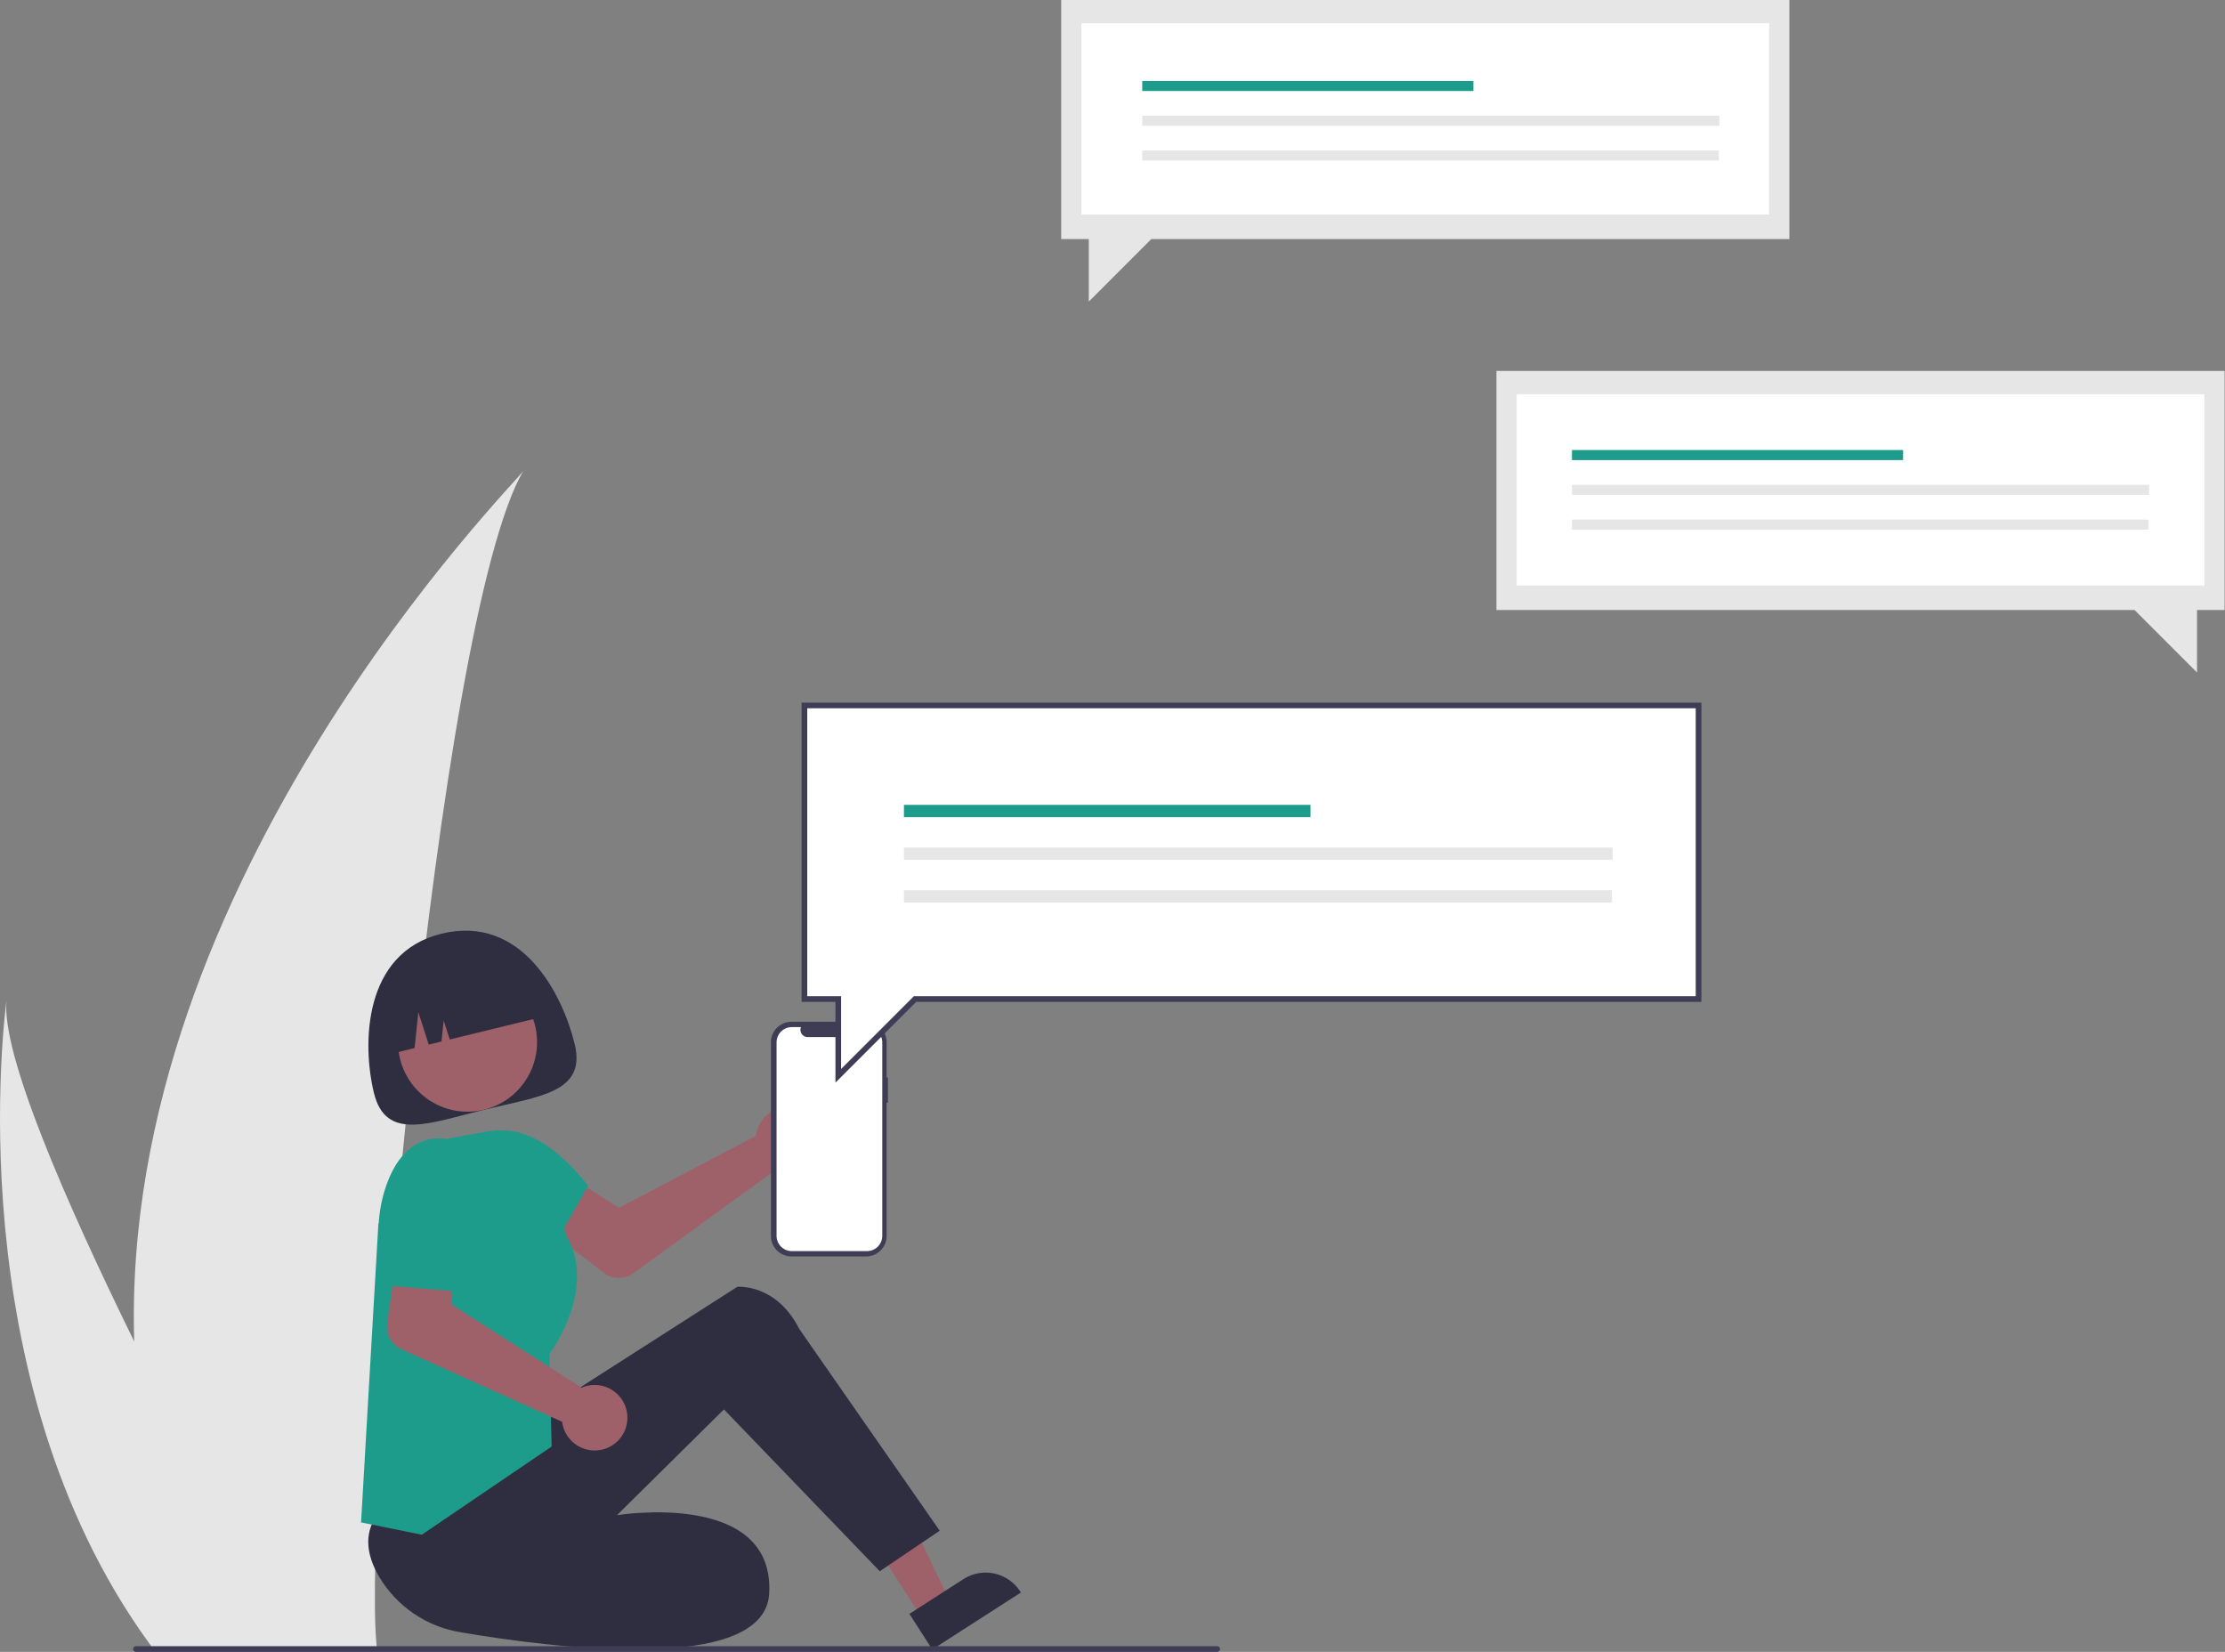
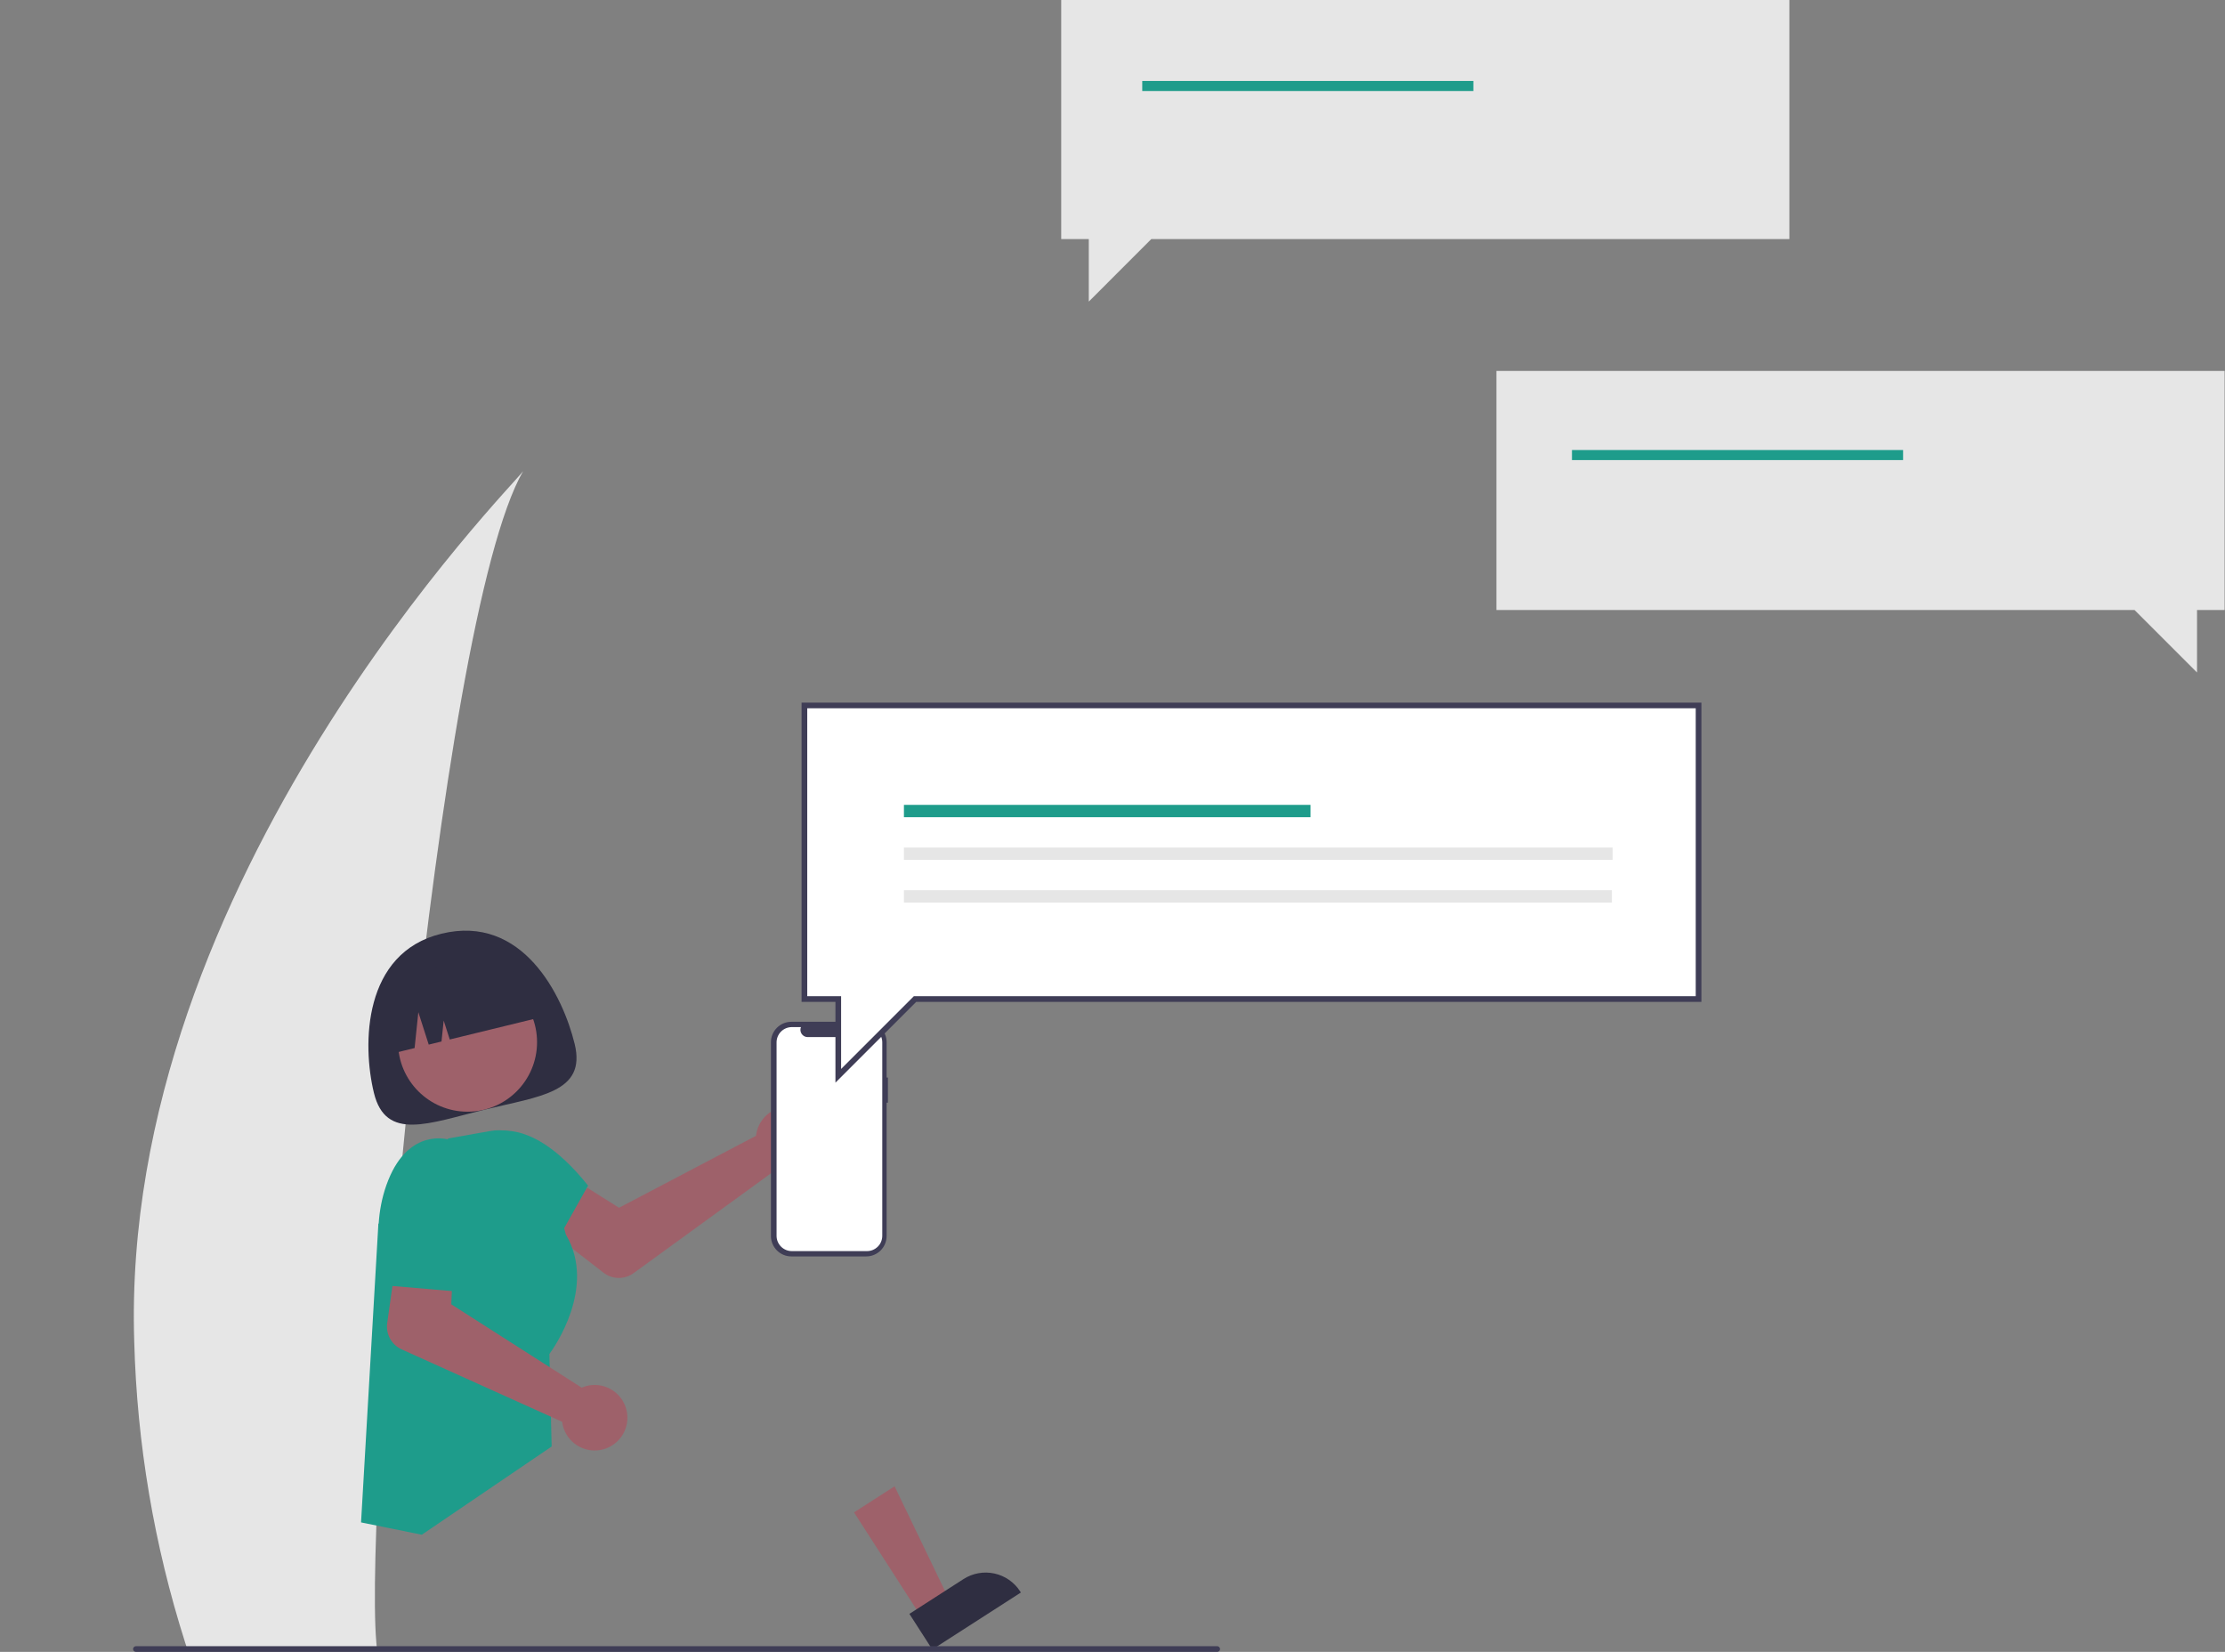
<svg xmlns="http://www.w3.org/2000/svg" width="784" height="582" viewBox="0 0 784 582" fill="none">
  <rect x="0" y="0" width="784" height="582" fill="#808080" stroke="none" />
  <g clip-path="url(#clip0_121_115)">
    <path d="M47.298 472.65C48.263 508.64 54.292 544.315 65.209 578.623C65.451 579.419 65.719 580.204 65.981 581H132.813C132.743 580.286 132.67 579.49 132.6 578.623C128.144 527.395 153.601 219.32 184.32 166C181.628 170.325 42.116 309.873 47.298 472.65Z" fill="#E6E6E6" />
-     <path d="M52.313 578.623C52.872 579.419 53.453 580.216 54.049 581H104.188C103.808 580.322 103.367 579.526 102.857 578.623C94.575 563.675 70.059 518.982 47.303 472.65C22.858 422.859 0.412 371.18 2.302 352.476C1.716 356.692 -15.206 485.293 52.313 578.623Z" fill="#E6E6E6" />
    <path d="M266.73 398.376C266.571 398.964 266.459 399.563 266.395 400.168L218.116 425.523L206.905 418.463L194.04 433.989L212.671 448.416C214.176 449.581 216.018 450.227 217.922 450.256C219.825 450.285 221.687 449.696 223.227 448.577L273.421 412.113C275.585 413.013 277.972 413.233 280.264 412.744C282.557 412.254 284.646 411.078 286.253 409.373C287.861 407.667 288.911 405.512 289.265 403.195C289.618 400.878 289.257 398.508 288.231 396.401C287.205 394.294 285.561 392.549 283.519 391.398C281.476 390.248 279.132 389.747 276.798 389.961C274.464 390.176 272.25 391.096 270.452 392.599C268.653 394.102 267.355 396.117 266.73 398.376Z" fill="#9E616A" />
    <path d="M324.938 570.183L334.619 563.957L315.213 523.657L300.926 532.845L324.938 570.183Z" fill="#9E616A" />
    <path d="M320.437 568.61L339.5 556.35C342.723 554.278 346.637 553.571 350.38 554.384C354.124 555.197 357.391 557.464 359.463 560.686L359.717 561.081L328.504 581.154L320.437 568.61Z" fill="#2F2E41" />
-     <path d="M185.47 500.959L259.777 453.384C259.777 453.384 273.43 452.066 281.624 468.215L331.113 539.302L309.999 553.589L255.083 496.568L217.4 533.836C217.4 533.836 272.92 524.731 271.043 561.343C269.553 590.399 193.565 580.432 162.262 575.08C156.316 574.11 150.657 571.842 145.686 568.439C140.715 565.036 136.554 560.581 133.498 555.389C130.14 549.566 128.336 542.954 131.156 536.704C138.675 520.037 185.47 500.959 185.47 500.959Z" fill="#2F2E41" />
    <path d="M148.633 540.72L127.219 536.386L133.321 431.285L157.961 401.104L172.641 398.505C177.017 397.712 181.532 398.591 185.29 400.969C189.048 403.348 191.776 407.051 192.932 411.346L199.403 434.984C210.382 453.573 195.002 475.127 193.583 477.042L194.382 509.641L148.633 540.72Z" fill="#1E9C8B" />
    <path d="M168.572 405.222L169.931 400.415C169.931 400.415 184.675 389.547 207.206 417.711L196.41 436.955L172.941 436.017L168.572 405.222Z" fill="#1E9C8B" />
    <path d="M202.491 367.818C206.668 384.942 190.202 386.214 170.671 390.979C151.139 395.743 135.937 402.195 131.76 385.072C127.583 367.948 127.914 335.709 155.544 328.969C184.127 321.996 198.314 350.695 202.491 367.818Z" fill="#2F2E41" />
    <path d="M164.74 391.677C178.269 391.677 189.236 380.71 189.236 367.182C189.236 353.653 178.269 342.687 164.74 342.687C151.212 342.687 140.245 353.653 140.245 367.182C140.245 380.71 151.212 391.677 164.74 391.677Z" fill="#9E616A" />
    <path d="M136.675 371.554L146.088 369.258L147.404 356.618L151.07 368.043L155.569 366.945L156.337 359.572L158.476 366.236L191.903 358.082C190.273 351.401 186.056 345.641 180.179 342.069C174.303 338.497 167.248 337.406 160.566 339.036L155.722 340.217C152.414 341.024 149.297 342.475 146.549 344.487C143.802 346.498 141.477 349.031 139.709 351.941C137.94 354.851 136.762 358.081 136.241 361.446C135.721 364.811 135.868 368.246 136.675 371.554Z" fill="#2F2E41" />
    <path d="M206.691 488.311C206.102 488.464 205.526 488.664 204.969 488.908L159.014 459.549L159.588 446.313L139.726 442.837L136.433 466.169C136.167 468.054 136.52 469.974 137.438 471.642C138.357 473.309 139.791 474.634 141.526 475.417L198.078 500.932C198.369 503.257 199.361 505.439 200.923 507.188C202.484 508.936 204.541 510.167 206.819 510.718C209.098 511.268 211.49 511.112 213.677 510.271C215.865 509.429 217.744 507.941 219.065 506.005C220.387 504.068 221.087 501.776 221.074 499.432C221.06 497.088 220.334 494.804 218.99 492.883C217.647 490.962 215.75 489.496 213.553 488.679C211.356 487.862 208.963 487.734 206.691 488.311Z" fill="#9E616A" />
    <path d="M161.677 405.902L158.214 401.536C158.214 401.536 144.308 397.057 136.798 415.833C129.287 434.608 136.328 452.914 136.328 452.914L169.185 455.731L171.532 425.221L161.677 405.902Z" fill="#1E9C8B" />
    <path d="M527.283 130.684H783.86V214.914H774.142V236.943L752.112 214.914H527.283V130.684Z" fill="#E6E6E6" />
-     <path d="M776.733 138.886H534.41V206.27H776.733V138.886Z" fill="white" />
    <path d="M670.569 158.559H553.896V162.1H670.569V158.559Z" fill="#1E9C8B" />
-     <path d="M757.247 170.808H553.896V174.348H757.247V170.808Z" fill="#E6E6E6" />
+     <path d="M757.247 170.808H553.896V174.348V170.808Z" fill="#E6E6E6" />
    <path d="M757.048 183.056H553.896V186.597H757.048V183.056Z" fill="#E6E6E6" />
    <path d="M630.506 0H373.928V84.23H383.647V106.26L405.676 84.23H630.506V0Z" fill="#E6E6E6" />
-     <path d="M623.379 8.202H381.055V75.587H623.379V8.202Z" fill="white" />
    <path d="M519.158 28.524H402.485V32.064H519.158V28.524Z" fill="#1E9C8B" />
    <path d="M605.836 40.772H402.485V44.313H605.836V40.772Z" fill="#E6E6E6" />
    <path d="M605.637 53.02H402.485V56.561H605.637V53.02Z" fill="#E6E6E6" />
    <path d="M312.865 379.645H312.41V367.202C312.41 366.256 312.224 365.32 311.862 364.446C311.5 363.572 310.97 362.778 310.301 362.109C309.632 361.441 308.838 360.91 307.965 360.548C307.091 360.186 306.154 360 305.209 360H278.846C277.9 360 276.964 360.186 276.09 360.548C275.216 360.91 274.422 361.441 273.754 362.109C273.085 362.778 272.554 363.572 272.192 364.446C271.831 365.32 271.644 366.256 271.644 367.202V435.466C271.644 436.412 271.831 437.348 272.192 438.222C272.554 439.096 273.085 439.89 273.754 440.559C274.422 441.227 275.216 441.758 276.09 442.12C276.964 442.482 277.9 442.668 278.846 442.668H305.209C306.154 442.668 307.091 442.482 307.965 442.12C308.838 441.758 309.632 441.227 310.301 440.559C310.97 439.89 311.5 439.096 311.862 438.222C312.224 437.348 312.41 436.412 312.41 435.466V388.502H312.865V379.645Z" fill="#3F3D56" />
    <path d="M305.499 361.874H302.058C302.216 362.262 302.277 362.682 302.234 363.099C302.191 363.516 302.047 363.916 301.813 364.264C301.579 364.612 301.263 364.897 300.894 365.094C300.524 365.291 300.111 365.394 299.692 365.394H284.59C284.17 365.394 283.758 365.291 283.388 365.094C283.018 364.897 282.703 364.612 282.469 364.264C282.235 363.916 282.091 363.516 282.048 363.099C282.005 362.682 282.066 362.262 282.224 361.874H279.01C277.583 361.874 276.215 362.44 275.207 363.449C274.198 364.457 273.631 365.825 273.631 367.252V435.416C273.631 436.122 273.771 436.822 274.041 437.474C274.311 438.127 274.707 438.72 275.207 439.219C275.706 439.718 276.299 440.114 276.952 440.385C277.604 440.655 278.303 440.794 279.01 440.794H305.499C306.205 440.794 306.905 440.655 307.557 440.385C308.21 440.114 308.803 439.718 309.302 439.219C309.802 438.72 310.198 438.127 310.468 437.474C310.738 436.822 310.877 436.122 310.877 435.416V367.252C310.877 366.545 310.738 365.846 310.468 365.194C310.198 364.541 309.802 363.948 309.302 363.449C308.803 362.949 308.21 362.553 307.557 362.283C306.905 362.013 306.205 361.874 305.499 361.874Z" fill="white" />
    <path d="M598.506 248.549H283.441V351.98H295.375V379.03L322.426 351.98H598.506V248.549Z" fill="white" />
    <path d="M294.375 381.444V352.979H282.441V247.549H599.506V352.979H322.84L294.375 381.444ZM284.441 350.979H296.375V376.616L322.012 350.979H597.506V249.549H284.441L284.441 350.979Z" fill="#3F3D56" />
    <path d="M461.776 283.575H318.508V287.923H461.776V283.575Z" fill="#1E9C8B" />
    <path d="M568.212 298.615H318.508V302.963H568.212V298.615Z" fill="#E6E6E6" />
    <path d="M567.968 313.656H318.508V318.004H567.968V313.656Z" fill="#E6E6E6" />
    <path d="M428.892 582H47.892C47.627 582 47.372 581.895 47.185 581.707C46.997 581.52 46.892 581.265 46.892 581C46.892 580.735 46.997 580.48 47.185 580.293C47.372 580.105 47.627 580 47.892 580H428.892C429.157 580 429.412 580.105 429.599 580.293C429.787 580.48 429.892 580.735 429.892 581C429.892 581.265 429.787 581.52 429.599 581.707C429.412 581.895 429.157 582 428.892 582Z" fill="#3F3D56" />
  </g>
  <defs>
    <clipPath id="clip0_121_115">
      <rect width="783.86" height="582" fill="white" />
    </clipPath>
  </defs>
</svg>